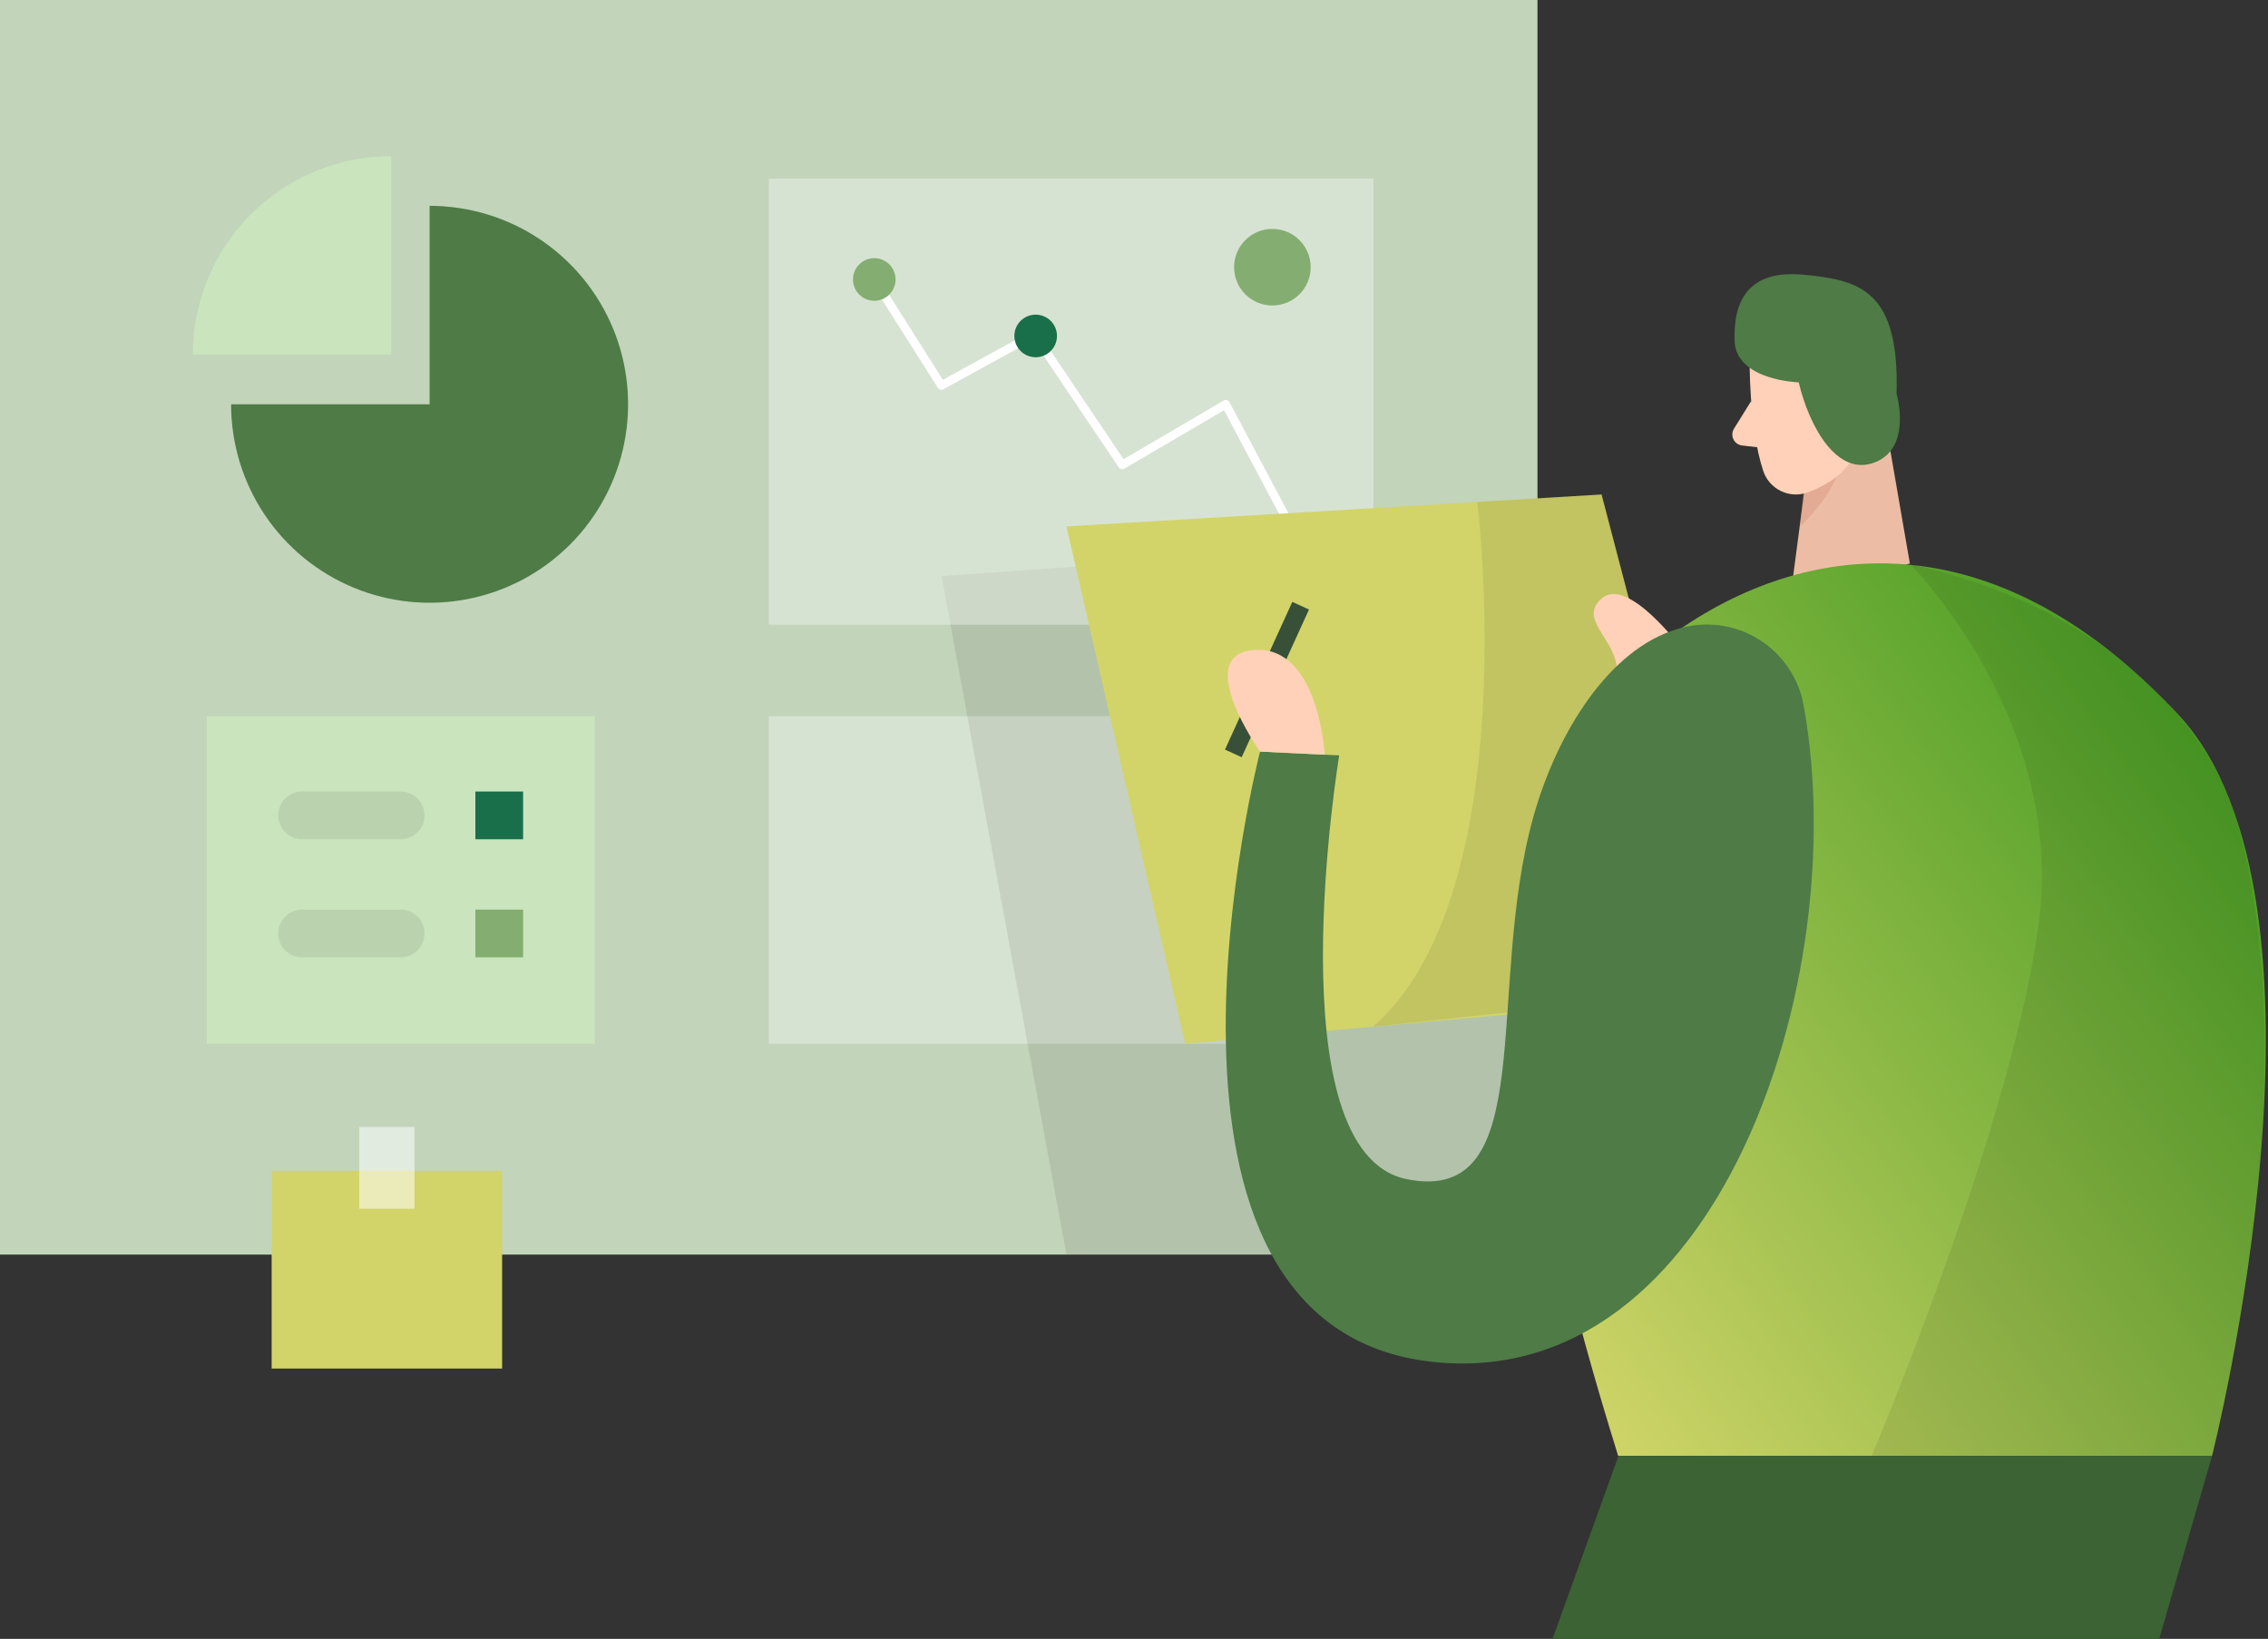
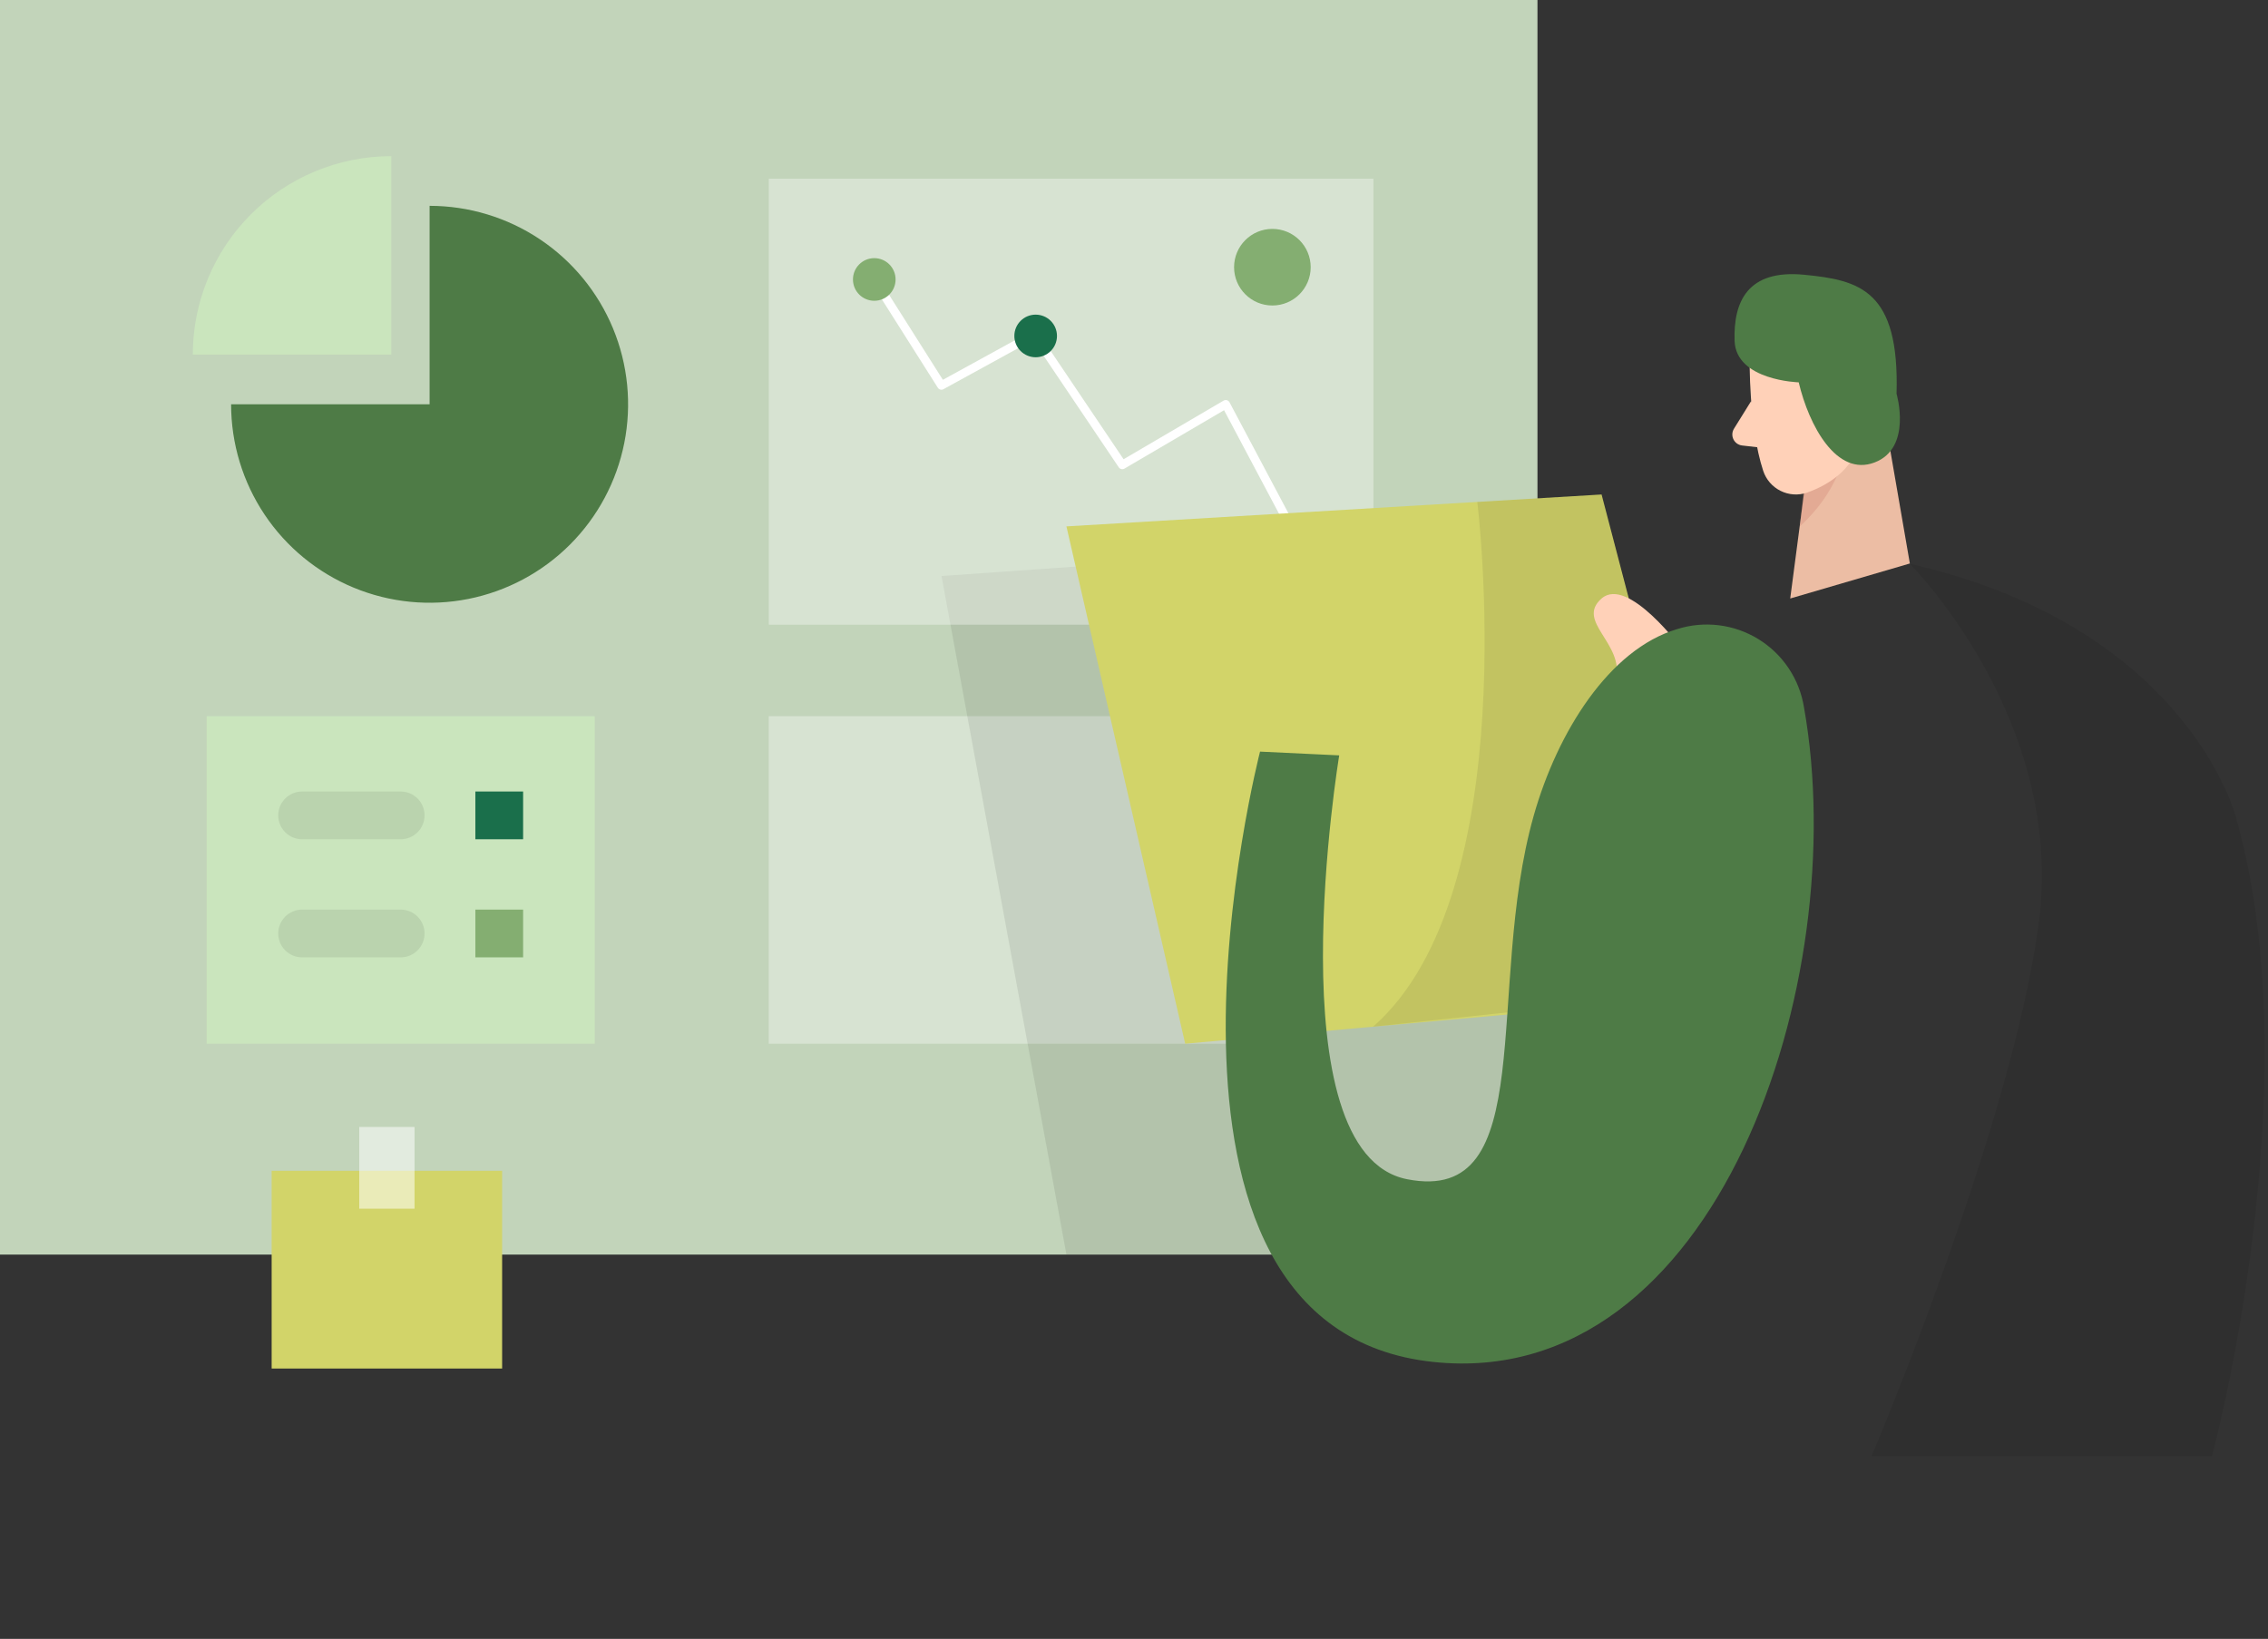
<svg xmlns="http://www.w3.org/2000/svg" width="541" height="391" viewBox="0 0 541 391" fill="none">
  <rect x="0" y="0" width="541" height="391" fill="#333333" stroke="none" />
  <path d="M3.05176e-05 0H366.742V299.323H3.05176e-05V0Z" fill="#C2D4BA" />
  <path opacity="0.35" d="M183.371 170.87H307.848V249.012H183.371V170.87Z" fill="white" />
  <path opacity="0.08" d="M267.114 134.437L224.583 137.419L254.384 299.324H366.742V221.564L267.114 134.437Z" fill="black" />
  <path opacity="0.35" d="M183.39 42.628H327.613V149.041H183.39V42.628Z" fill="white" />
  <path d="M307.848 125.587L292.384 96.455L267.707 110.925L246.737 79.787L224.564 91.963L207.781 65.451" stroke="white" stroke-width="2.03" stroke-linecap="round" stroke-linejoin="round" />
  <path d="M208.546 71.759C205.737 71.759 203.461 69.482 203.461 66.674C203.461 63.866 205.737 61.589 208.546 61.589C211.354 61.589 213.63 63.866 213.63 66.674C213.63 69.482 211.354 71.759 208.546 71.759Z" fill="#84AE71" />
  <path d="M247.043 85.235C244.235 85.235 241.959 82.958 241.959 80.15C241.959 77.342 244.235 75.066 247.043 75.066C249.852 75.066 252.128 77.342 252.128 80.15C252.128 82.958 249.852 85.235 247.043 85.235Z" fill="#1A6F4B" />
  <path d="M413.211 237.18L382.034 117.979L254.383 125.586L282.712 249.013L413.211 237.18Z" fill="#D2D469" />
  <path d="M447.369 87.013L455.57 134.437L427.031 142.791L432.23 103.165L447.369 87.013Z" fill="#ECBDA4" />
  <path opacity="0.31" d="M430.72 111.804C434.412 110.837 437.737 108.803 440.278 105.955C440.278 105.955 439.991 115.761 429.344 125.586L430.72 111.804Z" fill="#CE8172" />
  <path d="M417.359 85.368C417.359 85.368 417.091 101.731 420.589 112.34C420.93 113.368 421.471 114.319 422.181 115.138C422.891 115.957 423.756 116.627 424.726 117.11C425.696 117.594 426.752 117.88 427.833 117.954C428.914 118.027 429.999 117.886 431.026 117.539C436.34 115.628 443.011 111.671 444.215 102.916L448.038 88.312C448.038 88.312 450.141 79.079 440.392 73.02C430.644 66.96 417.015 75.39 417.359 85.368Z" fill="#FFD1B8" />
-   <path d="M435.69 98.195C435.69 98.195 435.365 91.906 440.106 92.058C444.846 92.212 445.4 101.291 439.035 102.591L435.69 98.195Z" fill="#F4A28C" />
  <path d="M417.722 95.671L413.612 102.285C413.382 102.661 413.25 103.088 413.227 103.527C413.204 103.967 413.291 104.405 413.482 104.803C413.672 105.2 413.958 105.543 414.315 105.801C414.671 106.059 415.087 106.224 415.524 106.28L421.851 107.007L417.722 95.671Z" fill="#FFD1B8" />
  <path opacity="0.08" d="M382.034 117.979L352.386 119.756C352.386 119.756 363.97 213.019 327.537 244.941L377.542 239.646L390.922 197.402L388.208 141.834L382.034 117.979Z" fill="black" />
-   <path d="M527.653 347.341C527.653 347.341 561.353 215.122 519.472 170.335C477.59 125.549 434.543 127.766 402.181 149.137C369.82 170.507 340.153 200.327 385.991 347.341H527.653Z" fill="url(#paint0_linear_478_1447)" />
  <path d="M401.359 155.024C401.359 155.024 388.323 137.285 382.034 142.79C375.745 148.296 387.539 153.476 385.455 162.135C383.372 170.794 404.953 165.346 401.359 155.024Z" fill="#FFD1B8" />
  <path d="M452.397 93.951C452.397 93.951 456.22 106.873 447.159 110.333C438.099 113.792 431.523 101.616 429.057 91.218C429.057 91.218 414.09 90.797 413.765 81.335C413.44 71.873 416.957 64.265 430.3 65.546C443.642 66.827 453.123 69.235 452.397 93.951Z" fill="#4E7B46" />
-   <path d="M308.262 143.602L312.245 145.417L296.185 180.658L292.202 178.842L308.262 143.602Z" fill="#385038" />
  <path d="M430.319 168.768C429.785 165.43 428.537 162.247 426.66 159.437C424.783 156.626 422.321 154.254 419.442 152.482C416.564 150.711 413.336 149.582 409.981 149.173C406.626 148.764 403.222 149.084 400.002 150.112C383.888 154.929 371.521 174.56 365.844 194.612C354.164 235.958 367.526 287.645 335.623 281.337C303.72 275.029 319.451 180.218 319.451 180.218L300.566 179.32C300.566 179.32 265.069 316.853 341.912 324.938C409.617 332.068 441.941 234.084 430.319 168.768Z" fill="#4E7B46" />
  <path opacity="0.08" d="M455.57 134.513C455.57 134.513 492.883 171.768 486.288 220.531C479.693 269.293 446.452 347.359 446.452 347.359H527.653C527.653 347.359 551.547 259.009 533.388 195.127C533.445 195.108 521.938 149.614 455.57 134.513Z" fill="black" />
-   <path d="M315.991 180.064C315.991 180.064 314.615 154.163 299.342 155.062C284.069 155.96 300.566 179.319 300.566 179.319L315.991 180.064Z" fill="#FFD1B8" />
-   <path d="M527.653 347.341L515.056 391H370.336L386.067 347.341H527.653Z" fill="#3B6333" />
  <path d="M102.476 49.108C111.84 49.108 120.994 51.885 128.781 57.087C136.567 62.29 142.636 69.685 146.22 78.336C149.803 86.988 150.741 96.508 148.914 105.693C147.087 114.877 142.578 123.314 135.956 129.936C129.334 136.558 120.897 141.067 111.713 142.894C102.528 144.721 93.008 143.783 84.356 140.2C75.705 136.616 68.31 130.547 63.107 122.761C57.904 114.975 55.127 105.82 55.127 96.456H102.476V49.108Z" fill="#4E7B46" />
  <path d="M93.339 37.256V84.604H45.991C45.991 72.047 50.979 60.004 59.859 51.124C68.738 42.245 80.781 37.256 93.339 37.256Z" fill="#CAE5BD" />
  <path d="M64.8 279.33H119.775V326.506H64.8V279.33Z" fill="#D2D469" />
  <path opacity="0.53" d="M85.693 268.873H98.882V288.37H85.693V268.873Z" fill="white" />
  <path d="M49.298 170.87H141.872V249.012H49.298V170.87Z" fill="#CAE5BD" />
  <path d="M113.391 188.838H124.783V200.231H113.391V188.838Z" fill="#1A6F4B" />
  <path d="M113.391 217.014H124.783V228.407H113.391V217.014Z" fill="#84AE71" />
  <path opacity="0.08" d="M72.064 188.838H95.576C98.722 188.838 101.272 191.389 101.272 194.535C101.272 197.681 98.722 200.231 95.576 200.231H72.064C68.918 200.231 66.368 197.681 66.368 194.535C66.368 191.389 68.918 188.838 72.064 188.838Z" fill="black" />
  <path opacity="0.08" d="M72.064 217.014H95.576C98.722 217.014 101.272 219.565 101.272 222.711C101.272 225.857 98.722 228.407 95.576 228.407H72.064C68.918 228.407 66.368 225.857 66.368 222.711C66.368 219.565 68.918 217.014 72.064 217.014Z" fill="black" />
  <path d="M303.509 72.886C298.463 72.886 294.372 68.796 294.372 63.749C294.372 58.703 298.463 54.612 303.509 54.612C308.555 54.612 312.646 58.703 312.646 63.749C312.646 68.796 308.555 72.886 303.509 72.886Z" fill="#84AE71" />
  <defs>
    <linearGradient id="paint0_linear_478_1447" x1="596.836" y1="152.169" x2="363.312" y2="324.487" gradientUnits="userSpaceOnUse">
      <stop stop-color="#1E8C0E" />
      <stop offset="1" stop-color="#D2D569" />
    </linearGradient>
  </defs>
</svg>